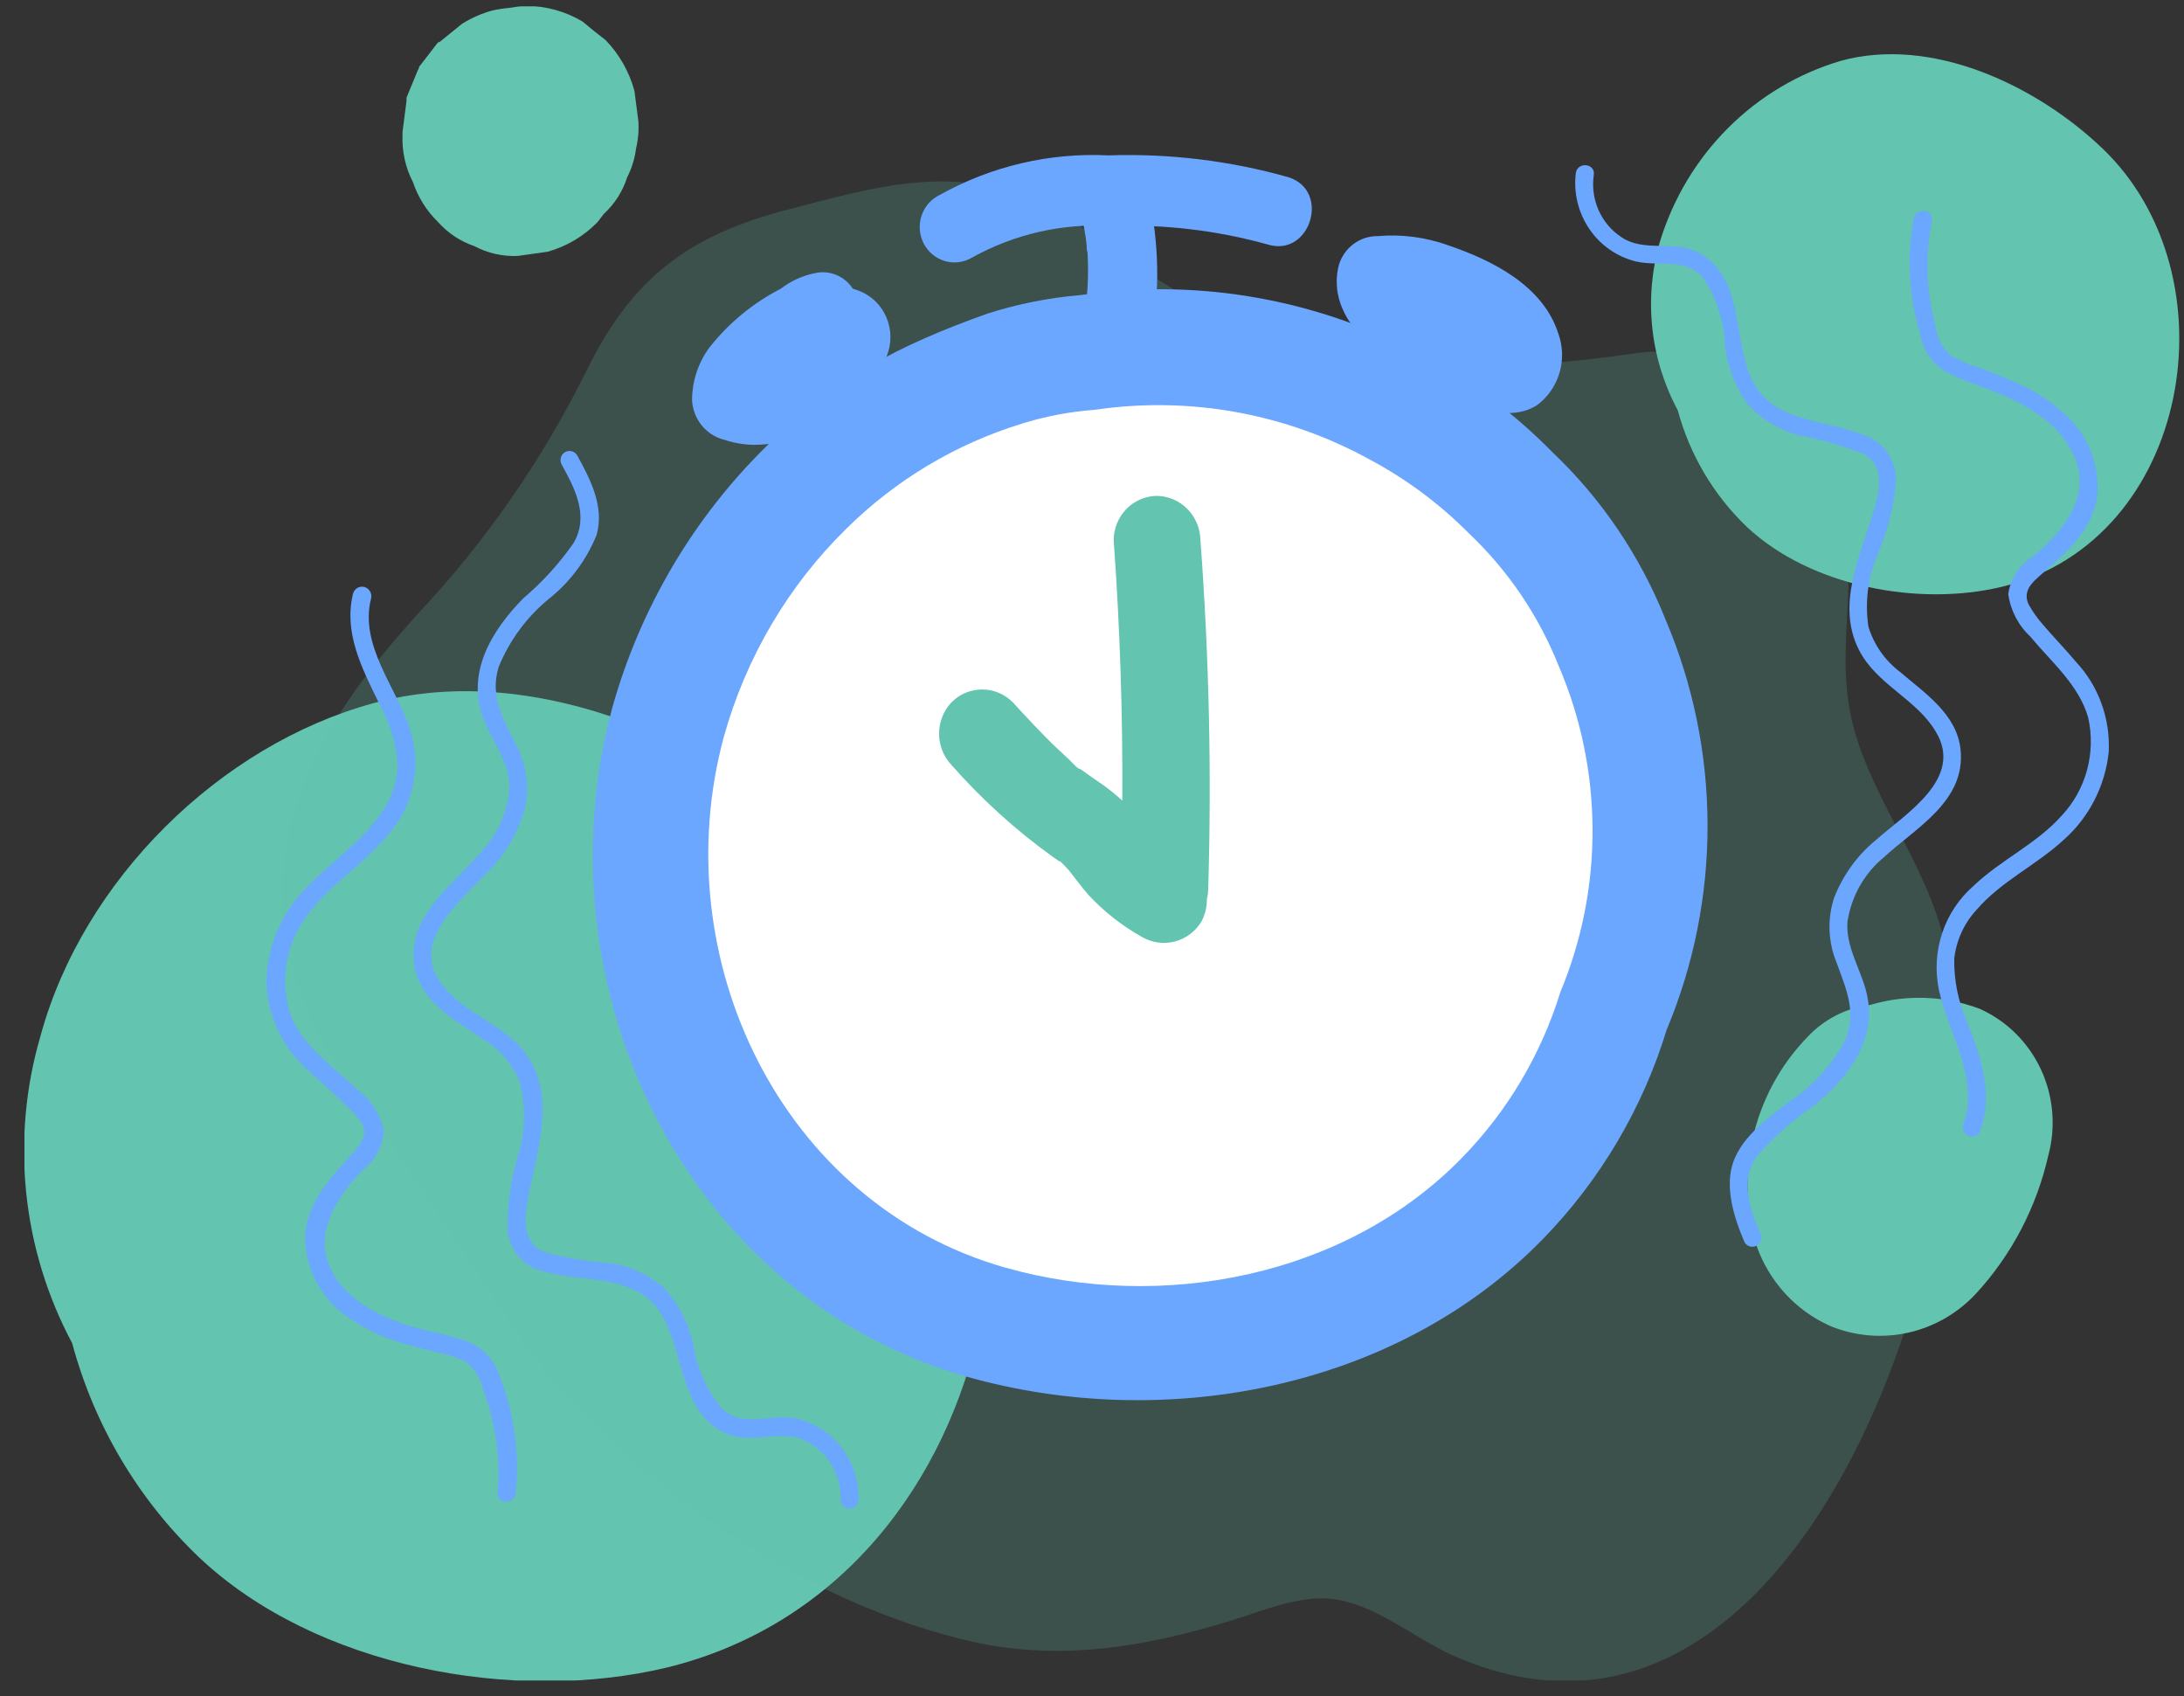
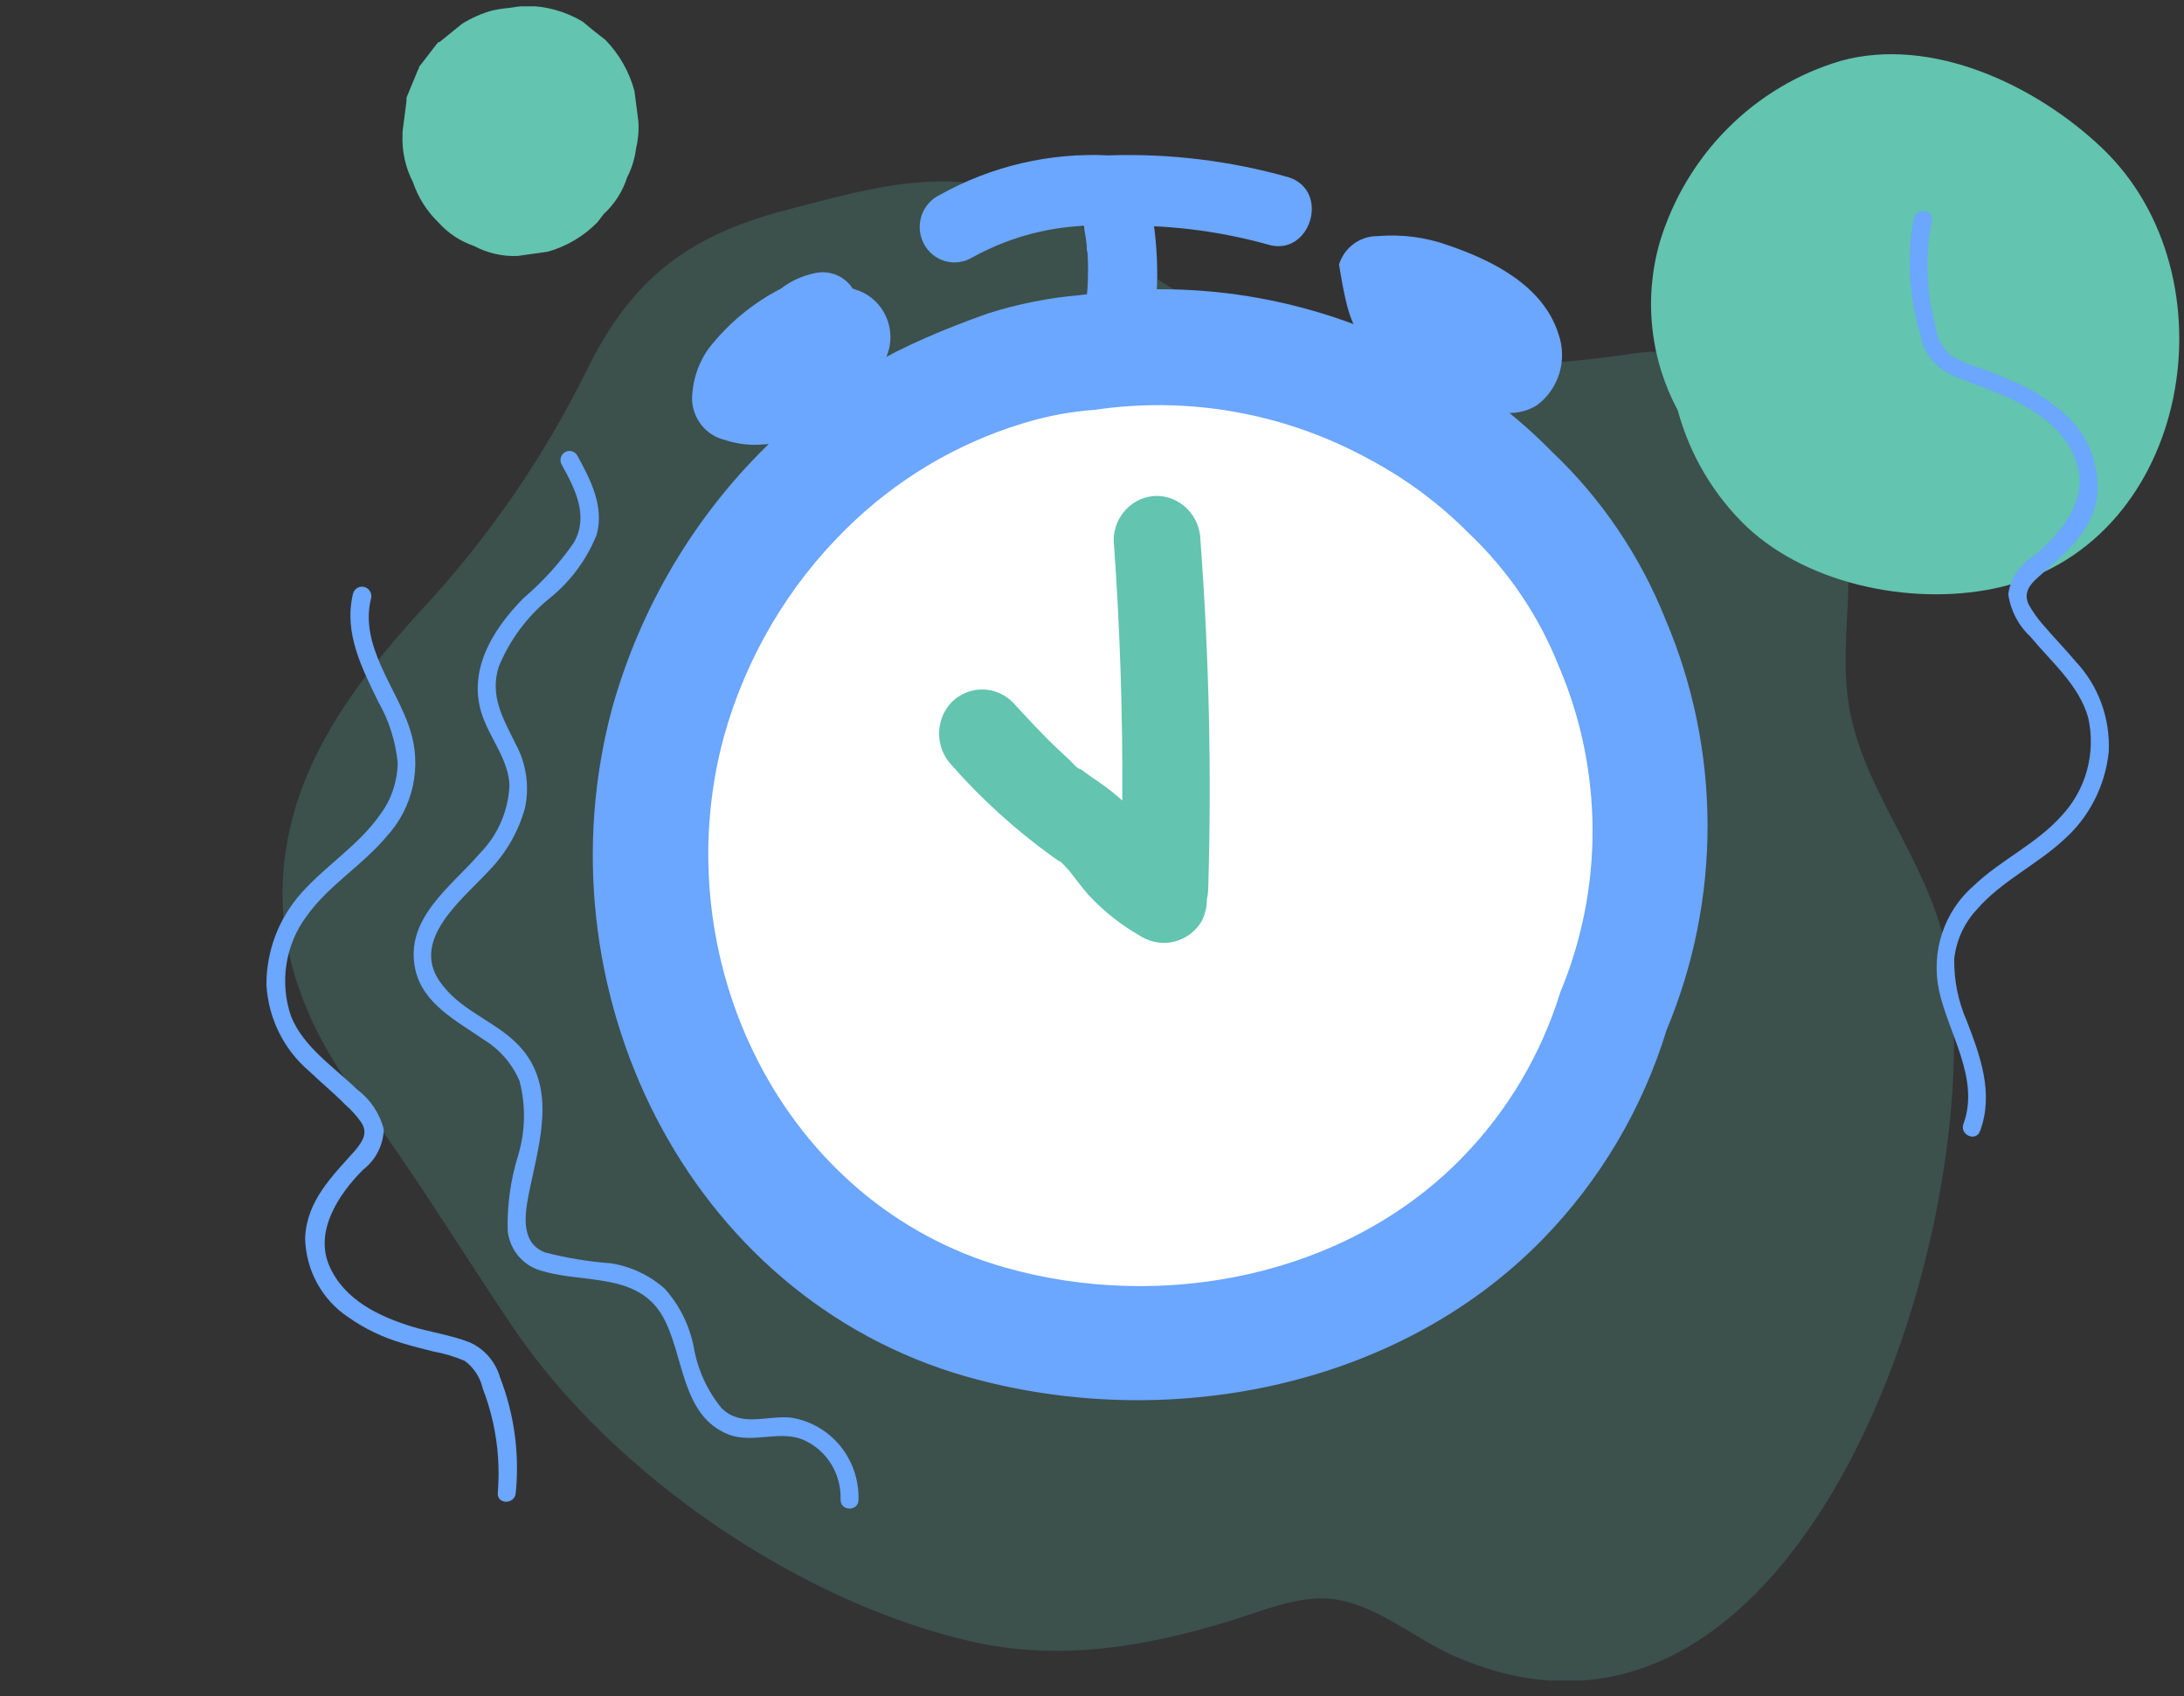
<svg xmlns="http://www.w3.org/2000/svg" width="85" height="66" viewBox="0 0 85 66" fill="none">
  <rect x="0" y="0" width="85" height="66" fill="#333333" stroke="none" />
  <g clip-path="url(#clip0_401_1687)">
-     <path d="M33.134 33.601C28.411 29.101 20.977 25.58 14.496 27.372C8.554 29.008 3.229 34.236 1.575 40.314C0.997 42.291 0.809 44.364 1.02 46.415C1.232 48.465 1.84 50.453 2.808 52.264C3.666 55.455 5.376 58.34 7.748 60.599C12.282 64.884 20.01 66.312 25.966 64.884C39.447 61.57 42.649 42.686 33.134 33.601Z" fill="#63C4AF" />
    <path opacity="0.2" d="M75.707 36.8C75.007 33.493 72.547 30.787 71.98 27.573C71.412 24.358 72.779 21.359 70.943 18.209C69.394 15.566 66.641 13.309 63.705 13.738C47.855 16.088 44.268 9.395 40.127 7.724C36.869 6.403 33.898 7.317 30.64 8.16C26.793 9.16 24.572 10.831 22.806 14.466C21.104 17.896 18.916 21.051 16.311 23.83C13.655 26.765 11.252 30.008 11.014 34.143C10.831 37.365 12.107 40.243 13.984 42.764C16.142 45.664 17.95 48.671 19.975 51.663C23.878 57.434 31.221 62.427 37.983 63.913C41.339 64.627 44.555 64.077 47.792 63.098C49.033 62.727 50.462 62.084 51.793 62.213C53.489 62.384 55.002 63.72 56.523 64.405C70.319 70.569 77.775 46.971 75.707 36.8Z" fill="#63C4AF" />
    <path d="M64.826 24.116C63.838 21.634 62.329 19.403 60.405 17.581C58.979 16.129 57.349 14.902 55.57 13.938C51.442 11.663 46.706 10.801 42.061 11.481C40.836 11.584 39.626 11.823 38.452 12.195C34.949 13.445 32.51 14.709 29.834 17.359C26.993 20.148 24.924 23.651 23.836 27.515C20.886 38.393 26.674 50.456 37.632 53.571C45.34 55.749 54.358 54.056 60.054 48.207C62.278 45.926 63.929 43.133 64.868 40.065C65.924 37.542 66.465 34.828 66.457 32.086C66.45 29.344 65.895 26.632 64.826 24.116Z" fill="#6BA6FF" />
    <path d="M60.671 25.93C59.889 23.963 58.693 22.195 57.167 20.752C56.036 19.611 54.744 18.648 53.335 17.895C50.062 16.088 46.305 15.404 42.621 15.945C41.651 16.015 40.692 16.197 39.763 16.488C37.197 17.275 34.854 18.678 32.931 20.58C30.672 22.799 29.03 25.589 28.173 28.665C25.833 37.293 30.422 46.85 39.111 49.321C45.207 51.049 52.375 49.706 56.915 45.035C58.672 43.234 59.979 41.03 60.727 38.607C61.564 36.602 61.991 34.443 61.981 32.263C61.972 30.083 61.526 27.928 60.671 25.93Z" fill="white" />
    <path d="M50.147 6.896C47.867 6.252 45.504 5.965 43.14 6.046C40.857 5.932 38.587 6.463 36.581 7.581C36.415 7.659 36.266 7.771 36.143 7.91C36.021 8.048 35.927 8.21 35.867 8.387C35.808 8.564 35.785 8.751 35.798 8.937C35.812 9.123 35.863 9.304 35.947 9.47C36.032 9.635 36.149 9.782 36.29 9.9C36.432 10.018 36.596 10.106 36.772 10.158C36.947 10.209 37.132 10.224 37.313 10.201C37.495 10.178 37.67 10.118 37.829 10.024C39.485 9.104 41.362 8.678 43.245 8.795C45.296 8.721 47.346 8.961 49.327 9.51C50.987 10.038 51.807 7.424 50.147 6.896Z" fill="#6BA6FF" />
    <path d="M44.968 13.431C44.968 13.395 44.968 13.359 44.968 13.331C44.968 13.302 44.968 13.124 44.968 13.017C44.968 12.909 44.968 12.624 44.968 12.431C44.968 11.981 45.011 11.538 45.032 11.095C45.061 10.15 44.995 9.205 44.835 8.274C44.796 8.097 44.723 7.93 44.621 7.782C44.518 7.634 44.388 7.508 44.238 7.411C44.088 7.314 43.92 7.248 43.745 7.218C43.57 7.187 43.39 7.191 43.217 7.231C43.043 7.271 42.879 7.345 42.734 7.45C42.589 7.554 42.465 7.687 42.37 7.84C42.275 7.993 42.211 8.164 42.18 8.343C42.15 8.521 42.155 8.704 42.194 8.881C42.236 9.103 42.271 9.324 42.292 9.545C42.292 9.638 42.292 9.738 42.327 9.831C42.327 9.788 42.327 9.745 42.327 9.724C42.33 9.767 42.33 9.81 42.327 9.853C42.352 10.29 42.352 10.729 42.327 11.167C42.247 12.117 42.247 13.073 42.327 14.024C42.404 14.374 42.612 14.679 42.908 14.874C43.131 15.022 43.392 15.1 43.658 15.097C43.924 15.094 44.183 15.011 44.403 14.858C44.623 14.706 44.793 14.49 44.893 14.238C44.992 13.986 45.016 13.711 44.962 13.445L44.968 13.431Z" fill="#6BA6FF" />
    <path d="M33.4 11.302L33.19 11.231C33.032 10.989 32.805 10.801 32.539 10.694C32.274 10.587 31.983 10.565 31.705 10.631C31.229 10.727 30.781 10.932 30.394 11.231C29.307 11.787 28.351 12.576 27.592 13.545C27.172 14.127 26.941 14.829 26.933 15.552C26.948 15.918 27.08 16.269 27.309 16.552C27.538 16.834 27.851 17.032 28.201 17.116C28.566 17.238 28.946 17.302 29.329 17.309C30.05 17.309 30.762 17.16 31.425 16.872C32.087 16.584 32.685 16.161 33.183 15.631C33.39 15.42 33.587 15.198 33.772 14.966C34.067 14.637 34.315 14.267 34.507 13.867C34.607 13.625 34.657 13.365 34.656 13.103C34.653 12.841 34.599 12.582 34.495 12.342C34.392 12.102 34.241 11.886 34.053 11.707C33.864 11.528 33.642 11.391 33.4 11.302Z" fill="#6BA6FF" />
-     <path d="M60.65 12.981C60.047 11.102 58.064 10.124 56.362 9.545C55.481 9.228 54.545 9.107 53.615 9.188C53.282 9.184 52.958 9.289 52.688 9.487C52.418 9.685 52.217 9.966 52.115 10.288C51.953 10.883 52.011 11.519 52.277 12.074C52.458 12.485 52.735 12.845 53.082 13.124C54.185 14.345 55.588 15.243 57.146 15.723C58.008 16.038 58.961 16.295 59.809 15.774C60.229 15.466 60.539 15.026 60.691 14.521C60.843 14.017 60.828 13.476 60.65 12.981Z" fill="#6BA6FF" />
+     <path d="M60.65 12.981C60.047 11.102 58.064 10.124 56.362 9.545C55.481 9.228 54.545 9.107 53.615 9.188C53.282 9.184 52.958 9.289 52.688 9.487C52.418 9.685 52.217 9.966 52.115 10.288C52.458 12.485 52.735 12.845 53.082 13.124C54.185 14.345 55.588 15.243 57.146 15.723C58.008 16.038 58.961 16.295 59.809 15.774C60.229 15.466 60.539 15.026 60.691 14.521C60.843 14.017 60.828 13.476 60.65 12.981Z" fill="#6BA6FF" />
    <path d="M46.72 21.016C46.711 20.562 46.531 20.13 46.216 19.809C45.901 19.488 45.477 19.304 45.032 19.295C44.585 19.298 44.157 19.481 43.842 19.803C43.526 20.125 43.347 20.561 43.343 21.016C43.588 24.387 43.7 27.773 43.679 31.151C43.395 30.891 43.093 30.653 42.775 30.436C42.621 30.329 42.467 30.229 42.313 30.115L42.054 29.929L41.956 29.858L42.047 29.929C41.941 29.929 41.689 29.63 41.612 29.558L41.143 29.122C40.54 28.551 39.98 27.937 39.419 27.33C39.101 27.008 38.672 26.828 38.224 26.828C37.777 26.828 37.347 27.008 37.03 27.33C36.721 27.657 36.549 28.093 36.549 28.547C36.549 29.002 36.721 29.438 37.03 29.765C38.206 31.103 39.528 32.3 40.968 33.336L41.227 33.515H41.262C41.385 33.63 41.502 33.752 41.612 33.879L41.717 34.015L41.984 34.358C42.103 34.515 42.222 34.665 42.355 34.815C42.966 35.474 43.676 36.03 44.457 36.465C44.846 36.688 45.305 36.748 45.737 36.632C46.168 36.516 46.539 36.233 46.769 35.843C46.905 35.577 46.975 35.28 46.972 34.979C47.003 34.862 47.019 34.743 47.022 34.622C47.159 30.084 47.058 25.543 46.72 21.016Z" fill="#63C4AF" />
    <path d="M81.817 5.767C79.239 3.31 75.182 1.396 71.644 2.367C69.986 2.857 68.474 3.758 67.244 4.992C66.013 6.225 65.103 7.75 64.595 9.431C64.285 10.513 64.187 11.646 64.307 12.766C64.428 13.886 64.763 14.971 65.295 15.959C65.765 17.697 66.696 19.269 67.986 20.502C70.466 22.83 74.684 23.616 77.922 22.83C85.279 21.037 87.023 10.731 81.817 5.767Z" fill="#63C4AF" />
-     <path d="M77.039 39.25C75.678 38.74 74.192 38.688 72.8 39.1C71.854 39.215 70.978 39.665 70.326 40.371C69.457 41.271 68.803 42.363 68.415 43.562C68.028 44.761 67.917 46.035 68.091 47.285C68.2 48.229 68.551 49.126 69.11 49.886C69.669 50.646 70.415 51.242 71.272 51.614C72.231 51.998 73.28 52.081 74.286 51.852C75.291 51.623 76.206 51.092 76.913 50.328C78.292 48.827 79.258 46.981 79.715 44.978C80.022 43.855 79.919 42.657 79.428 41.604C78.936 40.552 78.088 39.716 77.039 39.25Z" fill="#63C4AF" />
    <path d="M24.845 4.717C24.796 4.324 24.74 3.924 24.691 3.532C24.487 2.785 24.098 2.104 23.563 1.553C23.261 1.325 22.967 1.089 22.673 0.839C22 0.436 21.232 0.226 20.452 0.232C20.233 0.246 20.016 0.272 19.8 0.31C19.583 0.329 19.368 0.362 19.155 0.41C18.743 0.524 18.349 0.697 17.985 0.925L17.102 1.639H17.06L17.004 1.703L16.304 2.61V2.653L16.262 2.732L15.82 3.803V3.839V3.939L15.666 5.131V5.253C15.64 5.891 15.78 6.524 16.072 7.088C16.272 7.68 16.609 8.214 17.053 8.645C17.434 9.073 17.917 9.392 18.455 9.574C18.975 9.851 19.557 9.984 20.143 9.96L21.314 9.795C22.048 9.591 22.717 9.195 23.254 8.645L23.5 8.324C23.922 7.938 24.236 7.445 24.41 6.896C24.589 6.548 24.705 6.171 24.754 5.781C24.838 5.434 24.869 5.075 24.845 4.717Z" fill="#63C4AF" />
    <path d="M30.787 55.163C29.841 55.063 28.86 55.556 28.082 54.792C27.519 54.103 27.144 53.276 26.996 52.392C26.827 51.555 26.44 50.78 25.875 50.149C25.281 49.621 24.552 49.277 23.773 49.157C22.91 49.092 22.054 48.951 21.215 48.735C20.157 48.328 20.459 47.028 20.648 46.135C21.012 44.386 21.608 42.4 20.354 40.864C19.485 39.807 18.069 39.436 17.229 38.343C15.827 36.615 18.055 34.965 19.085 33.822C19.721 33.156 20.183 32.338 20.431 31.444C20.614 30.588 20.481 29.693 20.059 28.93C19.576 27.944 19.057 27.087 19.408 25.951C19.832 24.915 20.504 24.004 21.363 23.302C22.183 22.651 22.823 21.795 23.219 20.816C23.528 19.716 22.988 18.673 22.463 17.716C22.414 17.637 22.337 17.579 22.248 17.557C22.159 17.535 22.065 17.549 21.986 17.596C21.907 17.644 21.849 17.722 21.826 17.812C21.802 17.903 21.815 17.999 21.86 18.08C22.386 19.023 22.932 20.087 22.323 21.13C21.767 21.927 21.112 22.647 20.375 23.273C19.127 24.537 18.097 26.223 18.847 28.044C19.183 28.872 19.793 29.637 19.828 30.558C19.784 31.551 19.376 32.491 18.686 33.194C17.579 34.486 15.729 35.736 16.163 37.722C16.458 39.072 17.796 39.736 18.819 40.45C19.441 40.825 19.931 41.39 20.22 42.064C20.47 43.025 20.448 44.037 20.157 44.986C19.868 45.928 19.733 46.912 19.758 47.9C19.801 48.278 19.959 48.633 20.211 48.915C20.462 49.197 20.794 49.391 21.159 49.471C22.736 49.935 24.824 49.521 25.791 51.221C26.639 52.721 26.492 55.07 28.341 55.813C29.336 56.206 30.401 55.585 31.375 56.078C31.791 56.285 32.138 56.61 32.376 57.014C32.614 57.419 32.731 57.885 32.714 58.356C32.714 58.82 33.414 58.813 33.414 58.356C33.433 57.589 33.176 56.841 32.693 56.253C32.209 55.666 31.531 55.278 30.787 55.163Z" fill="#6BA6FF" />
    <path d="M19.457 53.585C19.368 53.283 19.215 53.005 19.01 52.771C18.804 52.536 18.55 52.351 18.266 52.228C17.565 51.956 16.787 51.842 16.058 51.628C14.769 51.235 13.389 50.585 12.814 49.249C12.24 47.914 13.158 46.492 14.125 45.521C14.366 45.337 14.564 45.101 14.705 44.829C14.845 44.557 14.925 44.257 14.937 43.95C14.782 43.33 14.421 42.785 13.914 42.407C13.004 41.522 11.812 40.75 11.329 39.55C11.104 38.899 11.042 38.2 11.149 37.518C11.255 36.836 11.526 36.192 11.938 35.643C12.8 34.436 14.111 33.672 15.05 32.544C15.557 31.996 15.909 31.318 16.068 30.582C16.227 29.846 16.188 29.08 15.953 28.365C15.421 26.737 13.984 25.116 14.44 23.294C14.452 23.247 14.456 23.198 14.449 23.15C14.443 23.102 14.428 23.056 14.404 23.014C14.38 22.971 14.349 22.934 14.311 22.905C14.273 22.875 14.23 22.854 14.184 22.841C14.138 22.828 14.09 22.825 14.043 22.831C13.996 22.837 13.95 22.853 13.909 22.877C13.867 22.901 13.831 22.934 13.802 22.972C13.773 23.011 13.752 23.055 13.739 23.102C13.368 24.623 14.089 26.008 14.734 27.33C15.143 28.05 15.396 28.851 15.477 29.68C15.468 30.396 15.238 31.091 14.818 31.665C13.984 32.872 12.716 33.644 11.735 34.743C10.856 35.717 10.368 36.992 10.369 38.315C10.405 38.96 10.57 39.59 10.855 40.168C11.139 40.745 11.537 41.257 12.023 41.672C12.485 42.114 12.982 42.521 13.424 42.971C13.666 43.182 13.883 43.422 14.069 43.686C14.321 44.093 14.118 44.4 13.83 44.757C12.933 45.764 11.938 46.714 11.875 48.171C11.887 48.786 12.046 49.389 12.339 49.927C12.633 50.465 13.051 50.921 13.557 51.256C14.199 51.707 14.909 52.047 15.659 52.264C16.051 52.385 16.451 52.485 16.85 52.585C17.276 52.661 17.692 52.785 18.09 52.956C18.444 53.218 18.692 53.601 18.791 54.035C18.953 54.455 19.084 54.888 19.183 55.328C19.386 56.233 19.45 57.166 19.373 58.092C19.338 58.549 20.038 58.549 20.073 58.092C20.226 56.561 20.014 55.015 19.457 53.585Z" fill="#6BA6FF" />
-     <path d="M63.67 10.174C64.595 10.388 65.625 10.002 66.311 10.845C66.8 11.591 67.083 12.457 67.131 13.352C67.212 14.205 67.515 15.021 68.007 15.716C68.548 16.308 69.243 16.732 70.011 16.938C70.862 17.098 71.697 17.337 72.505 17.652C73.514 18.173 73.073 19.43 72.793 20.302C72.239 21.994 71.433 23.873 72.512 25.573C73.262 26.723 74.614 27.28 75.315 28.43C76.492 30.294 74.124 31.686 72.975 32.715C72.269 33.303 71.722 34.066 71.384 34.929C71.111 35.758 71.146 36.66 71.482 37.465C71.854 38.5 72.281 39.407 71.805 40.493C71.275 41.477 70.508 42.308 69.576 42.907C68.792 43.528 67.846 44.193 67.474 45.171C67.103 46.15 67.475 47.357 67.895 48.335C67.938 48.411 68.007 48.469 68.089 48.496C68.171 48.523 68.26 48.519 68.339 48.484C68.418 48.448 68.482 48.384 68.517 48.304C68.553 48.224 68.558 48.133 68.532 48.05C68.105 47.05 67.685 45.907 68.399 44.957C69.04 44.23 69.768 43.587 70.564 43.043C71.966 41.921 73.15 40.364 72.603 38.472C72.358 37.615 71.833 36.786 71.903 35.865C72.051 34.886 72.55 33.997 73.304 33.372C74.551 32.215 76.52 31.179 76.303 29.158C76.156 27.78 74.902 26.965 73.956 26.151C73.368 25.71 72.933 25.09 72.716 24.38C72.574 23.41 72.705 22.42 73.094 21.523C73.482 20.617 73.719 19.651 73.795 18.666C73.792 18.282 73.671 17.908 73.449 17.597C73.226 17.287 72.913 17.056 72.554 16.938C71.034 16.302 68.918 16.48 68.14 14.681C67.439 13.095 67.874 10.781 66.101 9.831C65.155 9.331 63.999 9.831 63.109 9.231C62.719 8.977 62.41 8.613 62.218 8.183C62.027 7.754 61.961 7.277 62.03 6.81C62.1 6.353 61.4 6.281 61.33 6.731C61.236 7.498 61.423 8.273 61.855 8.908C62.287 9.543 62.933 9.994 63.67 10.174Z" fill="#6BA6FF" />
    <path d="M74.734 13.009C74.789 13.319 74.91 13.613 75.089 13.87C75.269 14.127 75.501 14.34 75.771 14.495C76.471 14.845 77.172 15.045 77.873 15.345C79.12 15.873 80.416 16.68 80.844 18.073C81.271 19.466 80.206 20.773 79.141 21.644C78.879 21.799 78.656 22.011 78.486 22.266C78.316 22.521 78.204 22.811 78.16 23.116C78.248 23.75 78.55 24.334 79.015 24.766C79.821 25.744 80.907 26.644 81.271 27.922C81.423 28.597 81.407 29.3 81.226 29.967C81.045 30.634 80.704 31.244 80.234 31.744C79.253 32.844 77.866 33.458 76.808 34.472C76.246 34.961 75.825 35.595 75.588 36.308C75.352 37.021 75.308 37.786 75.462 38.522C75.82 40.207 77.067 41.971 76.415 43.736C76.261 44.164 76.913 44.45 77.067 44C77.606 42.536 77.067 41.072 76.541 39.715C76.208 38.956 76.043 38.132 76.058 37.3C76.14 36.588 76.444 35.922 76.927 35.401C77.887 34.286 79.253 33.665 80.318 32.679C81.304 31.808 81.93 30.588 82.07 29.265C82.103 28.62 82.007 27.975 81.786 27.369C81.566 26.764 81.226 26.211 80.787 25.744C80.374 25.251 79.926 24.794 79.519 24.316C79.302 24.071 79.111 23.803 78.952 23.516C78.749 23.073 78.987 22.759 79.309 22.473C80.311 21.573 81.411 20.744 81.621 19.302C81.675 18.689 81.582 18.072 81.348 17.504C81.115 16.936 80.749 16.436 80.283 16.045C79.688 15.518 79.007 15.1 78.272 14.809C77.894 14.638 77.508 14.495 77.123 14.345C76.709 14.223 76.31 14.055 75.932 13.845C75.597 13.548 75.38 13.136 75.322 12.688C75.21 12.251 75.126 11.807 75.07 11.36C74.971 10.435 75.009 9.501 75.182 8.588C75.266 8.138 74.573 8.06 74.481 8.51C74.21 10.008 74.296 11.552 74.734 13.009Z" fill="#6BA6FF" />
  </g>
  <defs>
    <clipPath id="clip0_401_1687">
      <rect width="83.865" height="65.145" fill="white" transform="translate(0.952 0.246)" />
    </clipPath>
  </defs>
</svg>